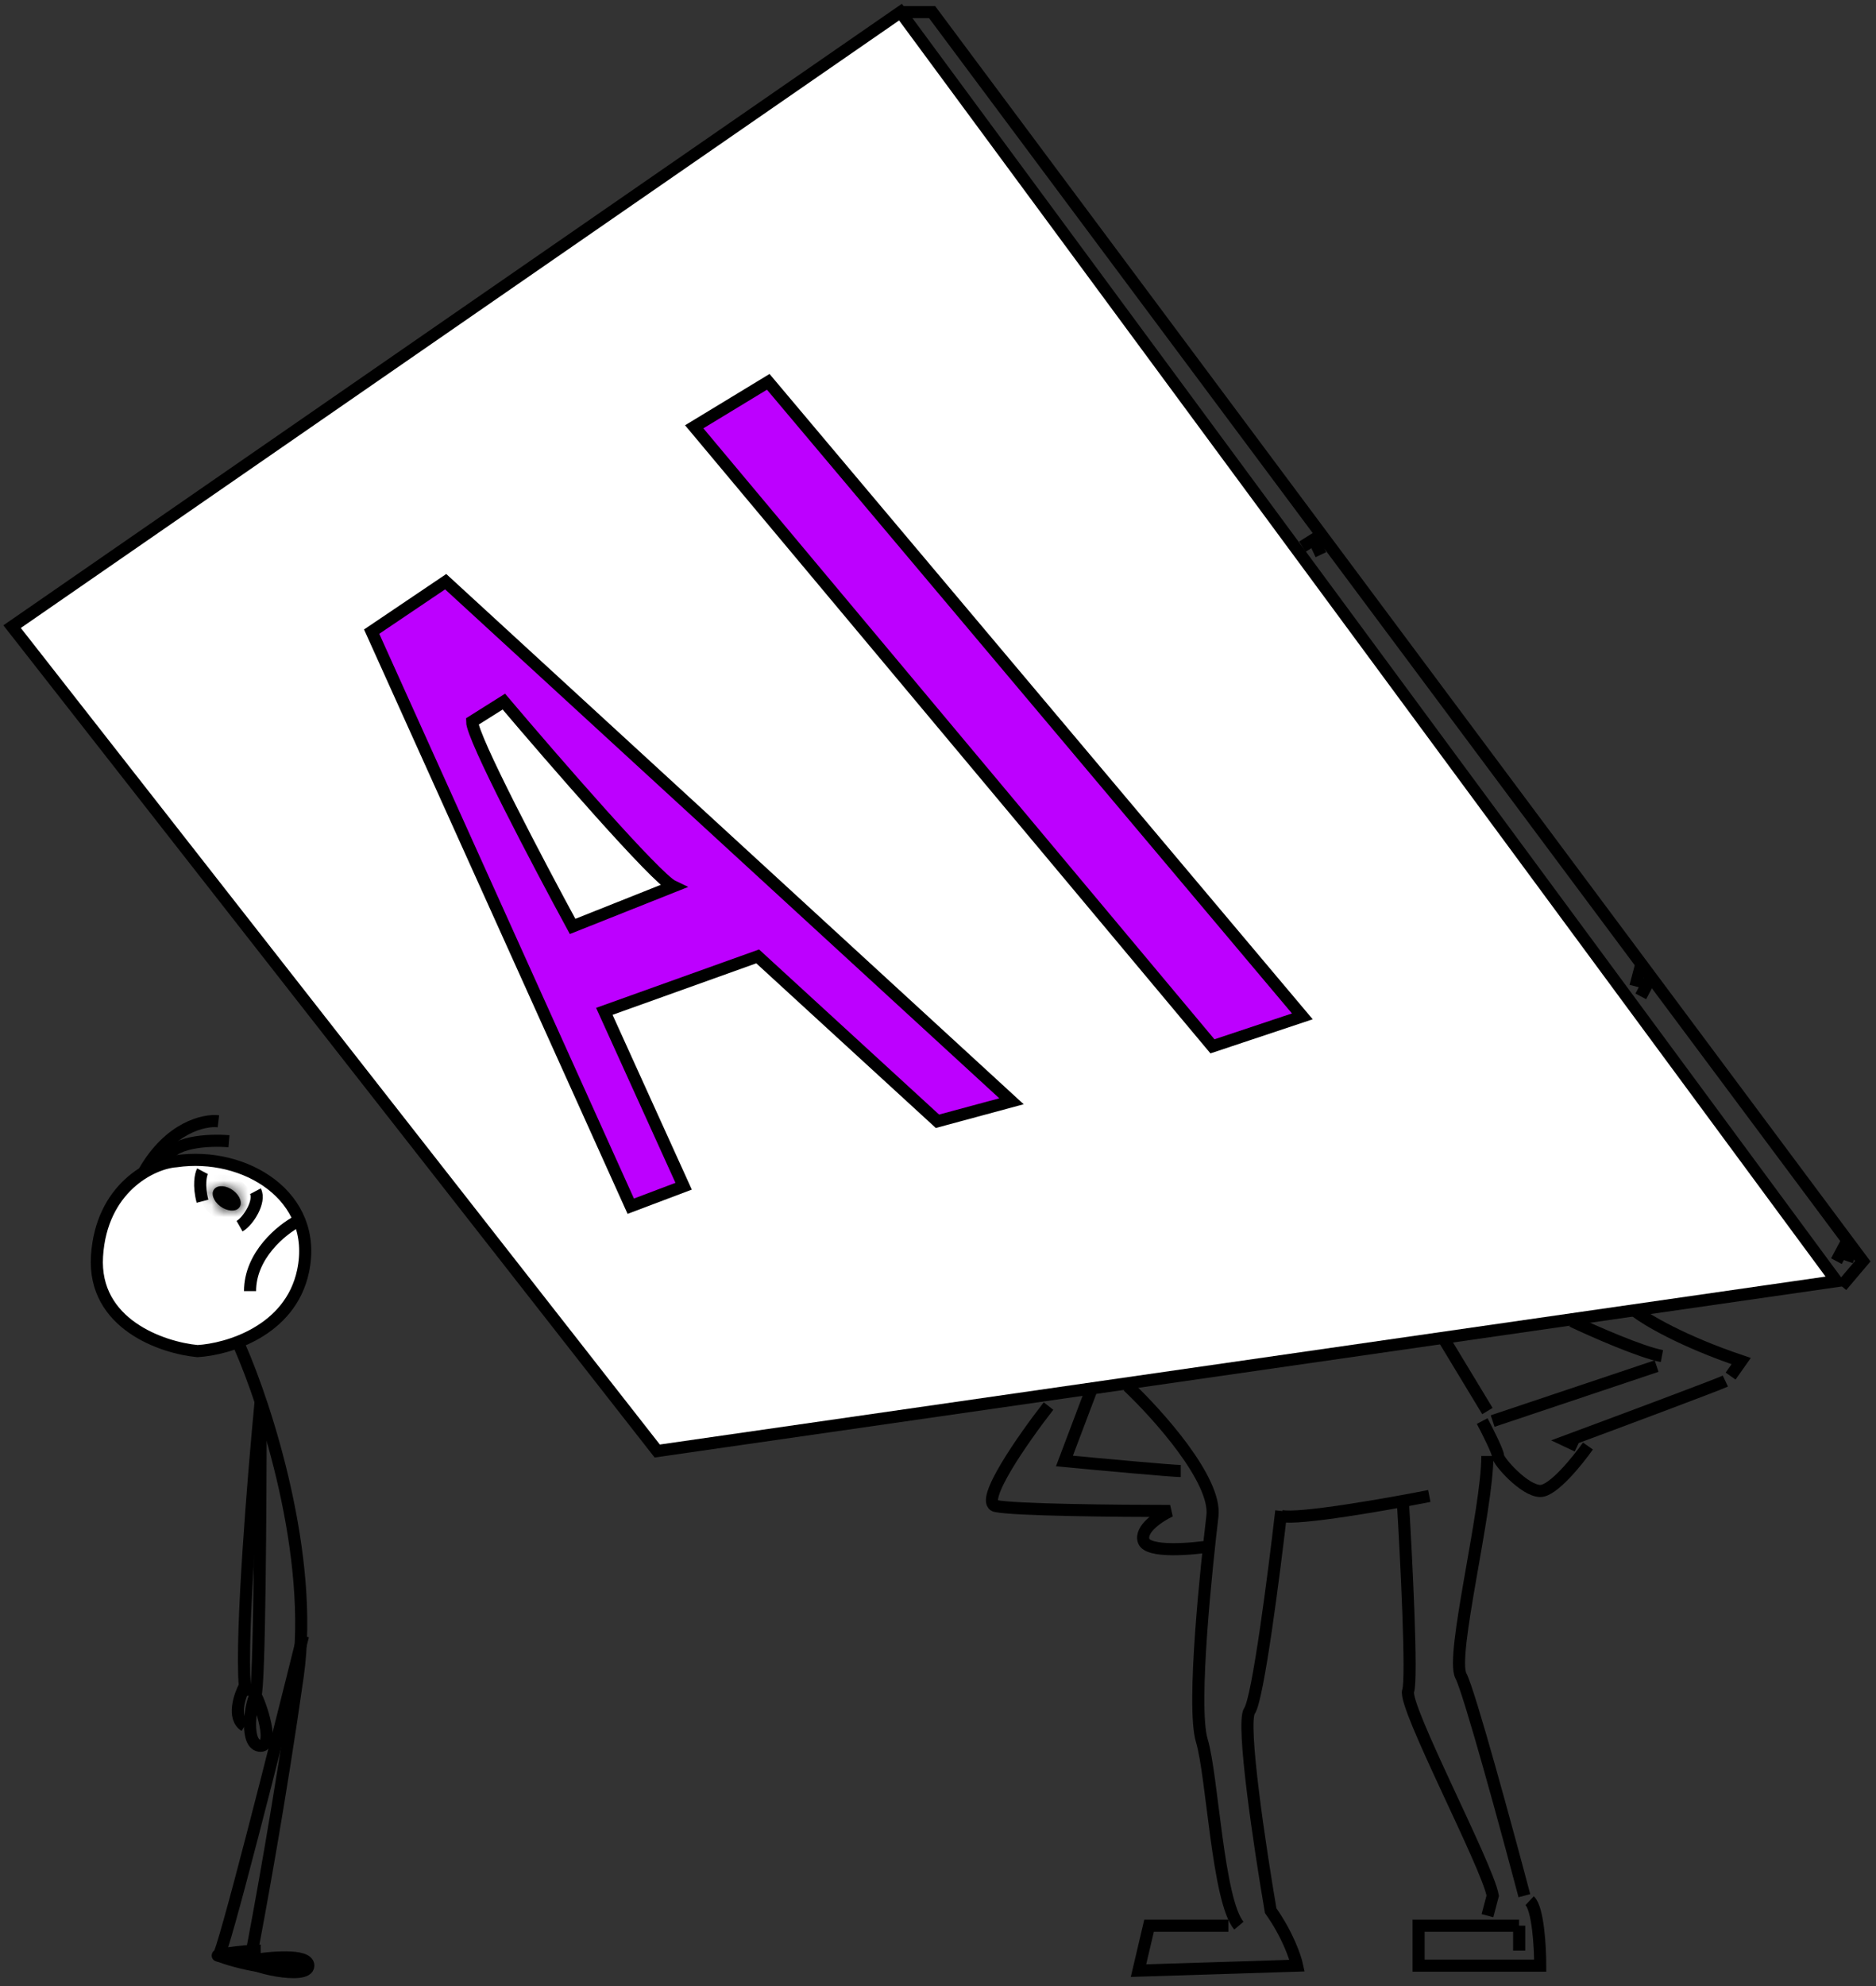
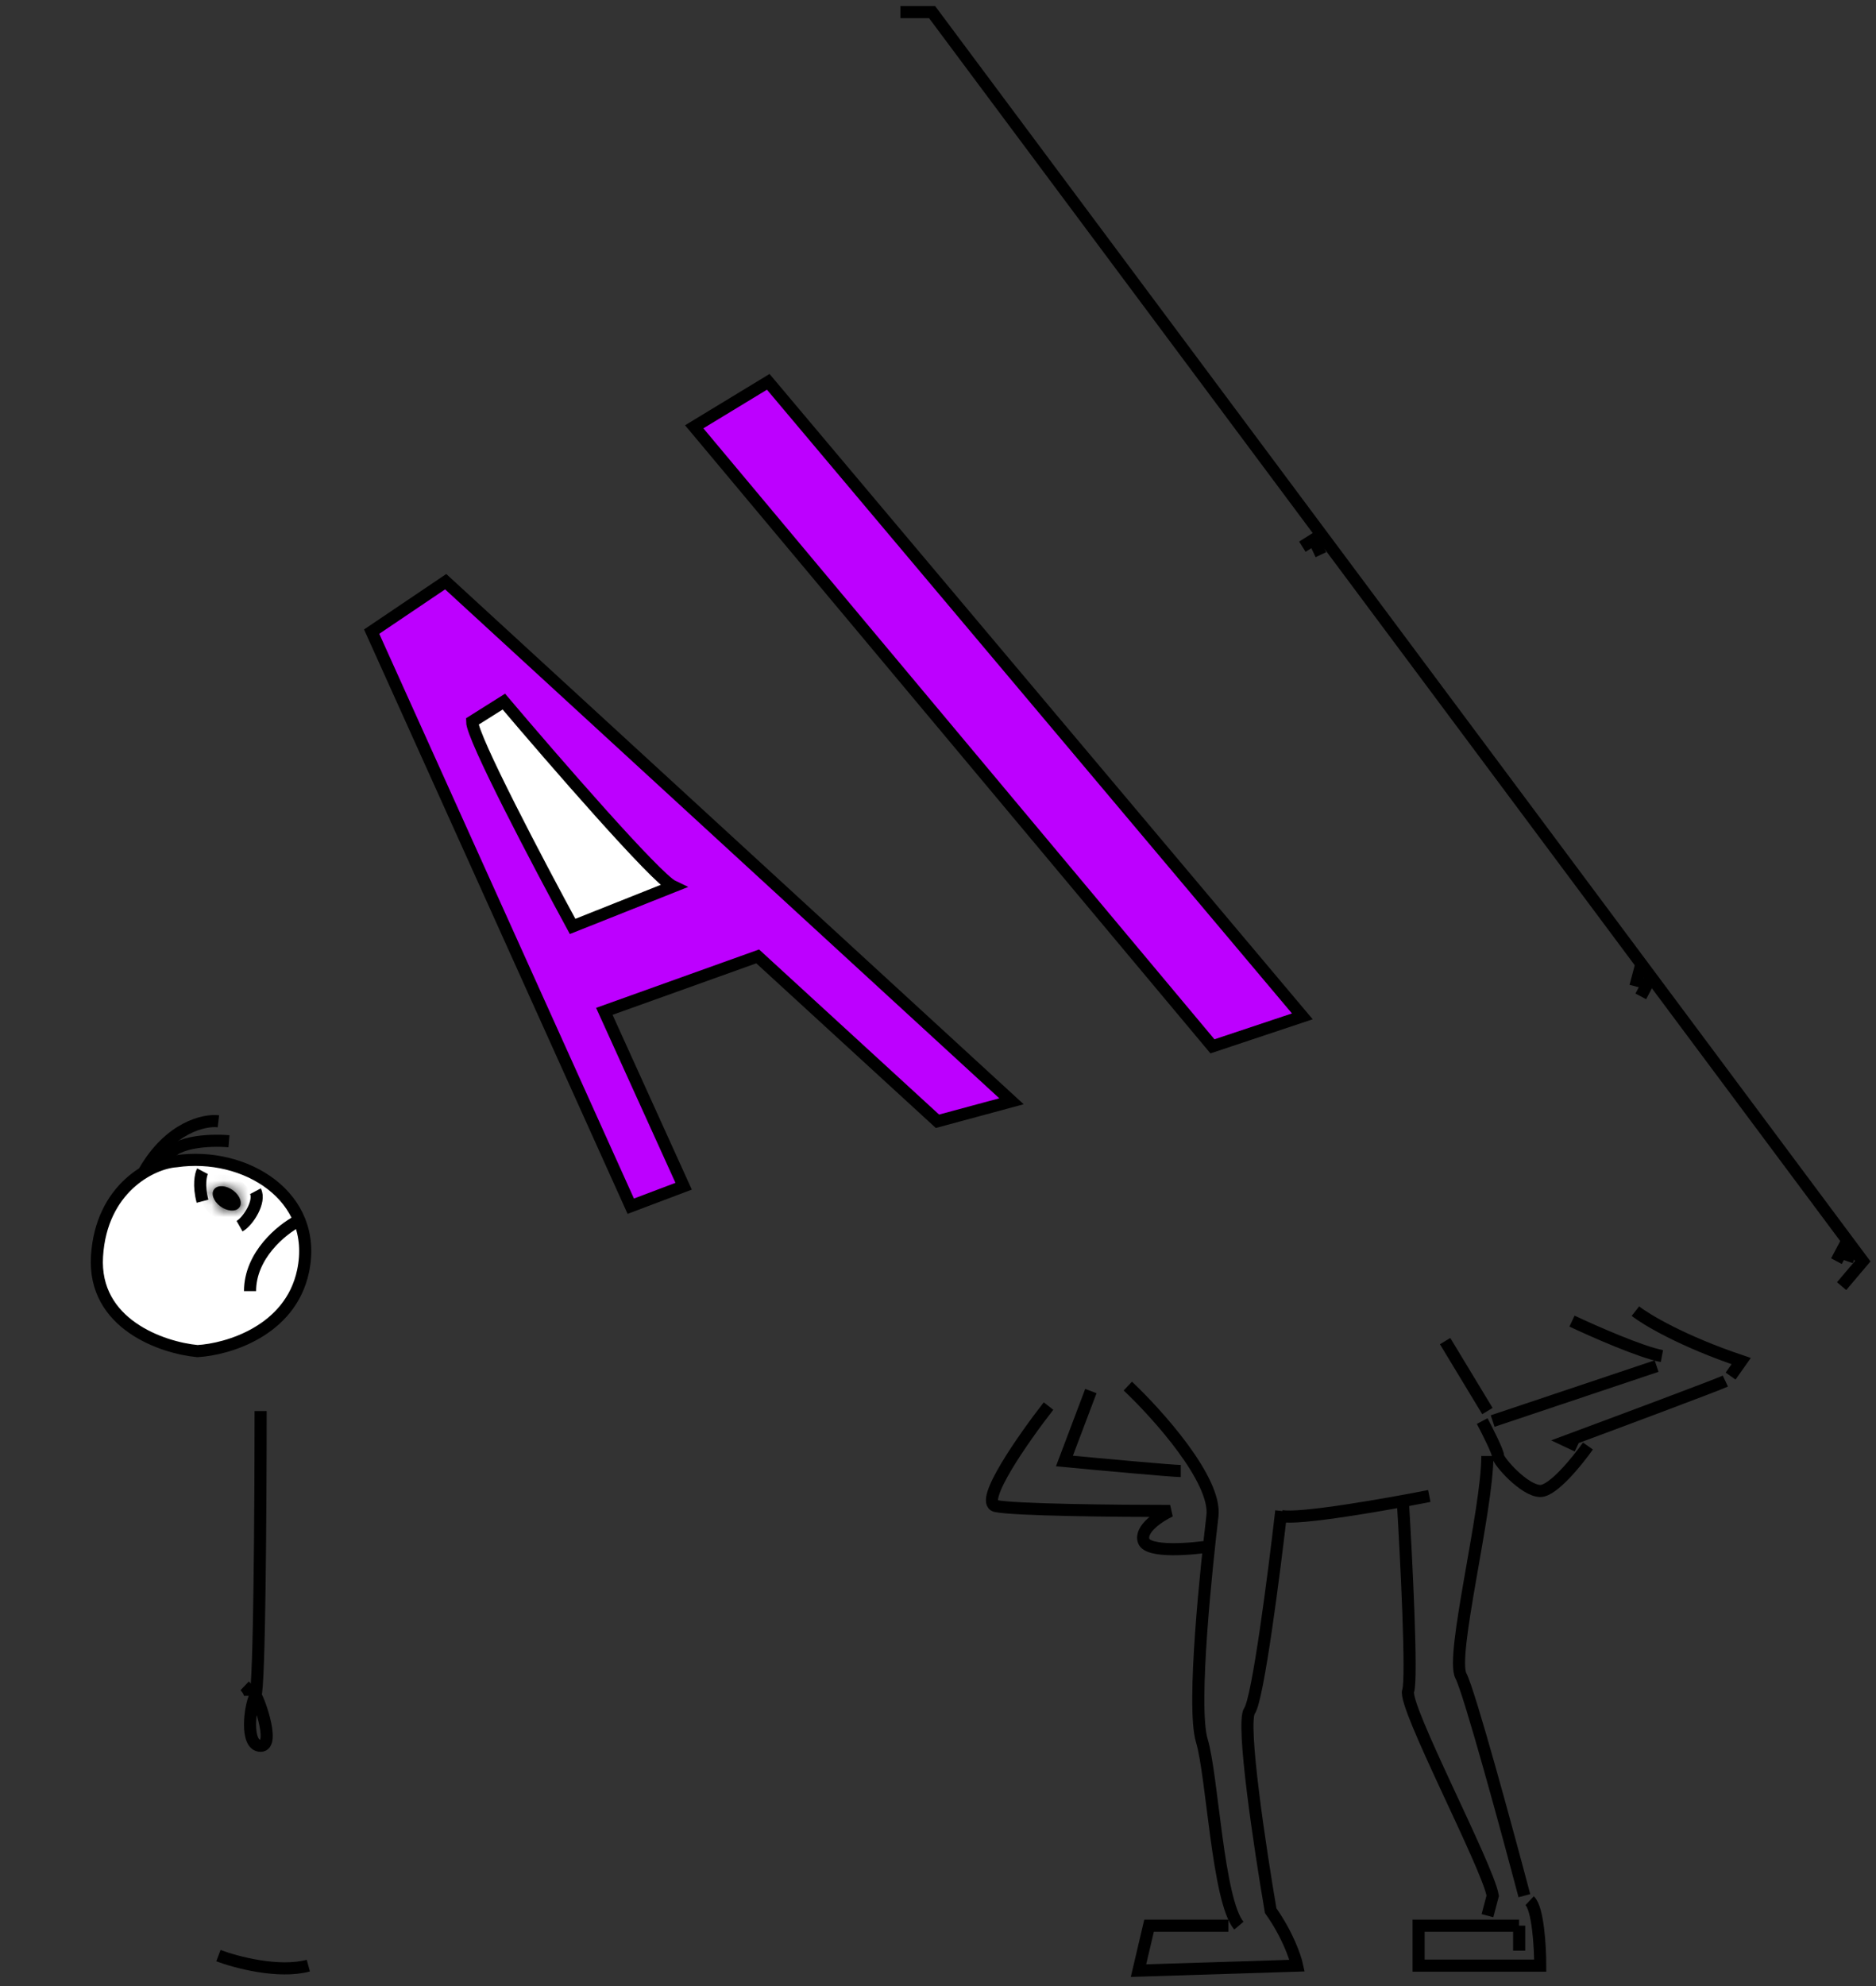
<svg xmlns="http://www.w3.org/2000/svg" width="155" height="164" viewBox="0 0 155 164" fill="none">
  <rect x="0" y="0" width="155" height="164" fill="#333333" stroke="none" />
-   <path d="M1 51.744L54.302 119.815L151.73 105.788L74.399 1L1 51.744Z" fill="white" stroke="black" />
  <path d="M74.391 1H77.012L153.906 104.138L152.159 106.201" stroke="black" />
  <path d="M107.605 45.143L108.916 44.318" stroke="black" />
  <path d="M108.486 45.556L109.36 45.143" stroke="black" />
  <path d="M135.558 79.798L135.122 81.448" stroke="black" />
  <path d="M136.44 80.623L135.566 82.273" stroke="black" />
  <path d="M152.606 102.488L151.732 104.138" stroke="black" />
  <path d="M153.05 102.901L152.613 104.139" stroke="black" />
  <path d="M30.707 52.156L52.115 99.6L56.484 97.95L49.931 83.51L62.601 78.972L77.455 92.587L83.572 90.936L36.824 48.031L30.707 52.156Z" fill="#BD00FF" stroke="black" />
  <path d="M39.009 59.583C39.009 60.903 44.543 71.409 47.31 76.498L55.611 73.197C54.213 72.537 45.708 62.746 41.63 57.933L39.009 59.583Z" fill="white" stroke="black" />
  <path d="M63.475 31.529L57.358 35.242L100.175 86.399L107.602 83.924L63.475 31.529Z" fill="#BD00FF" stroke="black" />
  <path d="M93.184 114.452C95.66 116.79 100.524 122.208 100.174 125.178C99.738 128.891 98.427 140.855 99.301 143.743C100.174 146.631 100.611 156.945 102.359 159.008" stroke="black" />
  <path d="M101.492 159.008H94.939L94.065 162.721L107.172 162.308C107.026 161.621 106.386 159.75 104.987 157.77C104.114 152.682 102.541 142.258 103.24 141.268C103.939 140.278 105.279 129.854 105.861 124.766" stroke="black" />
  <path d="M118.092 123.528C114.597 124.216 107.257 125.508 105.859 125.178" stroke="black" />
  <path d="M115.907 123.941C116.198 128.754 116.693 138.628 116.344 139.618C115.907 140.856 122.897 154.057 123.334 156.533L122.897 158.183" stroke="black" />
  <path d="M125.518 161.07V159.008" stroke="black" />
  <path d="M125.51 159.008H117.208V162.308H127.257C127.257 160.796 127.082 157.605 126.383 156.945" stroke="black" />
  <path d="M125.948 156.533C124.491 151.032 121.404 139.701 120.705 138.38C119.831 136.73 122.889 124.766 122.889 120.228" stroke="black" />
  <path d="M122.894 116.515L119.399 110.739" stroke="black" />
  <path d="M129.883 109.089C131.631 109.914 135.563 111.646 137.311 111.976" stroke="black" />
  <path d="M136.872 112.802L123.328 117.34" stroke="black" />
  <path d="M122.462 117.34C122.899 118.165 123.773 119.897 123.773 120.227C123.773 120.64 125.958 123.115 127.268 123.115C128.317 123.115 130.327 120.64 131.2 119.402" stroke="black" />
  <path d="M130.321 119.403L129.447 118.99C133.525 117.477 141.855 114.37 142.554 114.04" stroke="black" />
  <path d="M135.122 108.264C135.995 108.951 138.966 110.739 143.86 112.389L142.986 113.627" stroke="black" />
  <path d="M90.13 114.865L87.946 120.64C90.859 120.916 96.859 121.466 97.558 121.466" stroke="black" />
  <path d="M86.632 116.102C84.593 118.715 80.865 124.023 82.263 124.353C83.661 124.683 92.458 124.766 96.682 124.766C95.808 125.178 94.148 126.251 94.497 127.241C94.847 128.231 98.43 127.929 100.177 127.654" stroke="black" />
-   <path d="M21.538 115.69C20.956 121.74 19.878 134.915 20.227 139.205C19.791 140.03 19.179 141.846 20.227 142.506" stroke="black" />
  <path d="M20.215 139.205C20.36 139.343 20.652 139.7 20.652 140.03" stroke="black" />
  <path d="M21.533 116.515C21.533 124.078 21.446 139.37 21.096 140.03M21.096 140.03C20.659 140.856 20.222 144.156 21.533 144.156C22.844 144.156 21.187 139.824 21.096 140.03Z" stroke="black" />
-   <path d="M19.794 111.152C21.978 116.102 25.998 128.479 24.6 138.38C23.202 148.282 21.396 158.183 20.668 161.896M20.668 161.896C22.27 161.621 25.474 161.318 25.474 162.308C25.474 163.546 20.231 162.308 20.668 161.896Z" stroke="black" />
-   <path d="M25.033 135.08C22.849 143.881 18.392 161.483 18.043 161.483C17.606 161.483 19.791 161.07 21.538 161.07" stroke="black" />
  <path d="M18.047 161.483C19.504 162.033 23.028 162.968 25.475 162.308" stroke="black" />
  <path d="M8.015 103.726C8.365 98.115 12.515 96.025 14.553 95.887C20.233 95.062 26.35 98.775 25.039 104.964C23.991 109.914 18.787 111.427 16.316 111.565C13.404 111.29 7.666 109.337 8.015 103.726Z" fill="white" stroke="black" />
  <path d="M18.045 92.587C16.88 92.449 14.026 93.082 11.929 96.712" stroke="black" />
  <path d="M18.918 94.237C17.316 94.1 14.024 94.237 13.675 95.887" stroke="black" />
  <path d="M24.591 100.838C23.281 101.525 20.659 103.643 20.659 106.613" stroke="black" />
  <path d="M16.732 96.712C16.586 96.987 16.383 97.868 16.732 99.188" stroke="black" />
  <path d="M19.794 101.25C20.522 100.838 21.541 99.188 21.105 98.362" stroke="black" />
  <mask id="path-39-inside-1_5199_17896" fill="white">
    <ellipse cx="1.283" cy="0.844" rx="1.283" ry="0.844" transform="matrix(0.798 0.602 -0.646 0.763 18.254 97.537)" />
  </mask>
  <ellipse cx="1.283" cy="0.844" rx="1.283" ry="0.844" transform="matrix(0.798 0.602 -0.646 0.763 18.254 97.537)" fill="black" />
  <path d="M19.756 99.727L18.958 99.125C19.021 99.051 19.094 99.014 19.141 98.998C19.184 98.984 19.198 98.99 19.172 98.988C19.114 98.983 18.982 98.948 18.833 98.836L18.187 99.599L17.541 100.362C17.957 100.677 18.459 100.884 18.97 100.926C19.471 100.966 20.117 100.847 20.555 100.33L19.756 99.727ZM18.187 99.599L18.833 98.836C18.684 98.723 18.619 98.609 18.602 98.558C18.593 98.534 18.603 98.545 18.598 98.588C18.592 98.635 18.569 98.711 18.507 98.784L17.709 98.182L16.911 97.579C16.473 98.097 16.492 98.718 16.644 99.17C16.8 99.631 17.125 100.048 17.541 100.362L18.187 99.599ZM17.709 98.182L18.507 98.784C18.445 98.858 18.372 98.896 18.324 98.911C18.281 98.925 18.268 98.919 18.294 98.921C18.351 98.926 18.483 98.961 18.632 99.073L19.278 98.31L19.924 97.547C19.508 97.233 19.006 97.025 18.495 96.984C17.995 96.943 17.348 97.062 16.911 97.579L17.709 98.182ZM19.278 98.31L18.632 99.073C18.781 99.186 18.846 99.3 18.864 99.352C18.872 99.375 18.863 99.364 18.868 99.322C18.873 99.274 18.896 99.199 18.958 99.125L19.756 99.727L20.555 100.33C20.992 99.813 20.974 99.191 20.821 98.739C20.665 98.278 20.341 97.861 19.924 97.547L19.278 98.31Z" fill="black" mask="url(#path-39-inside-1_5199_17896)" />
</svg>